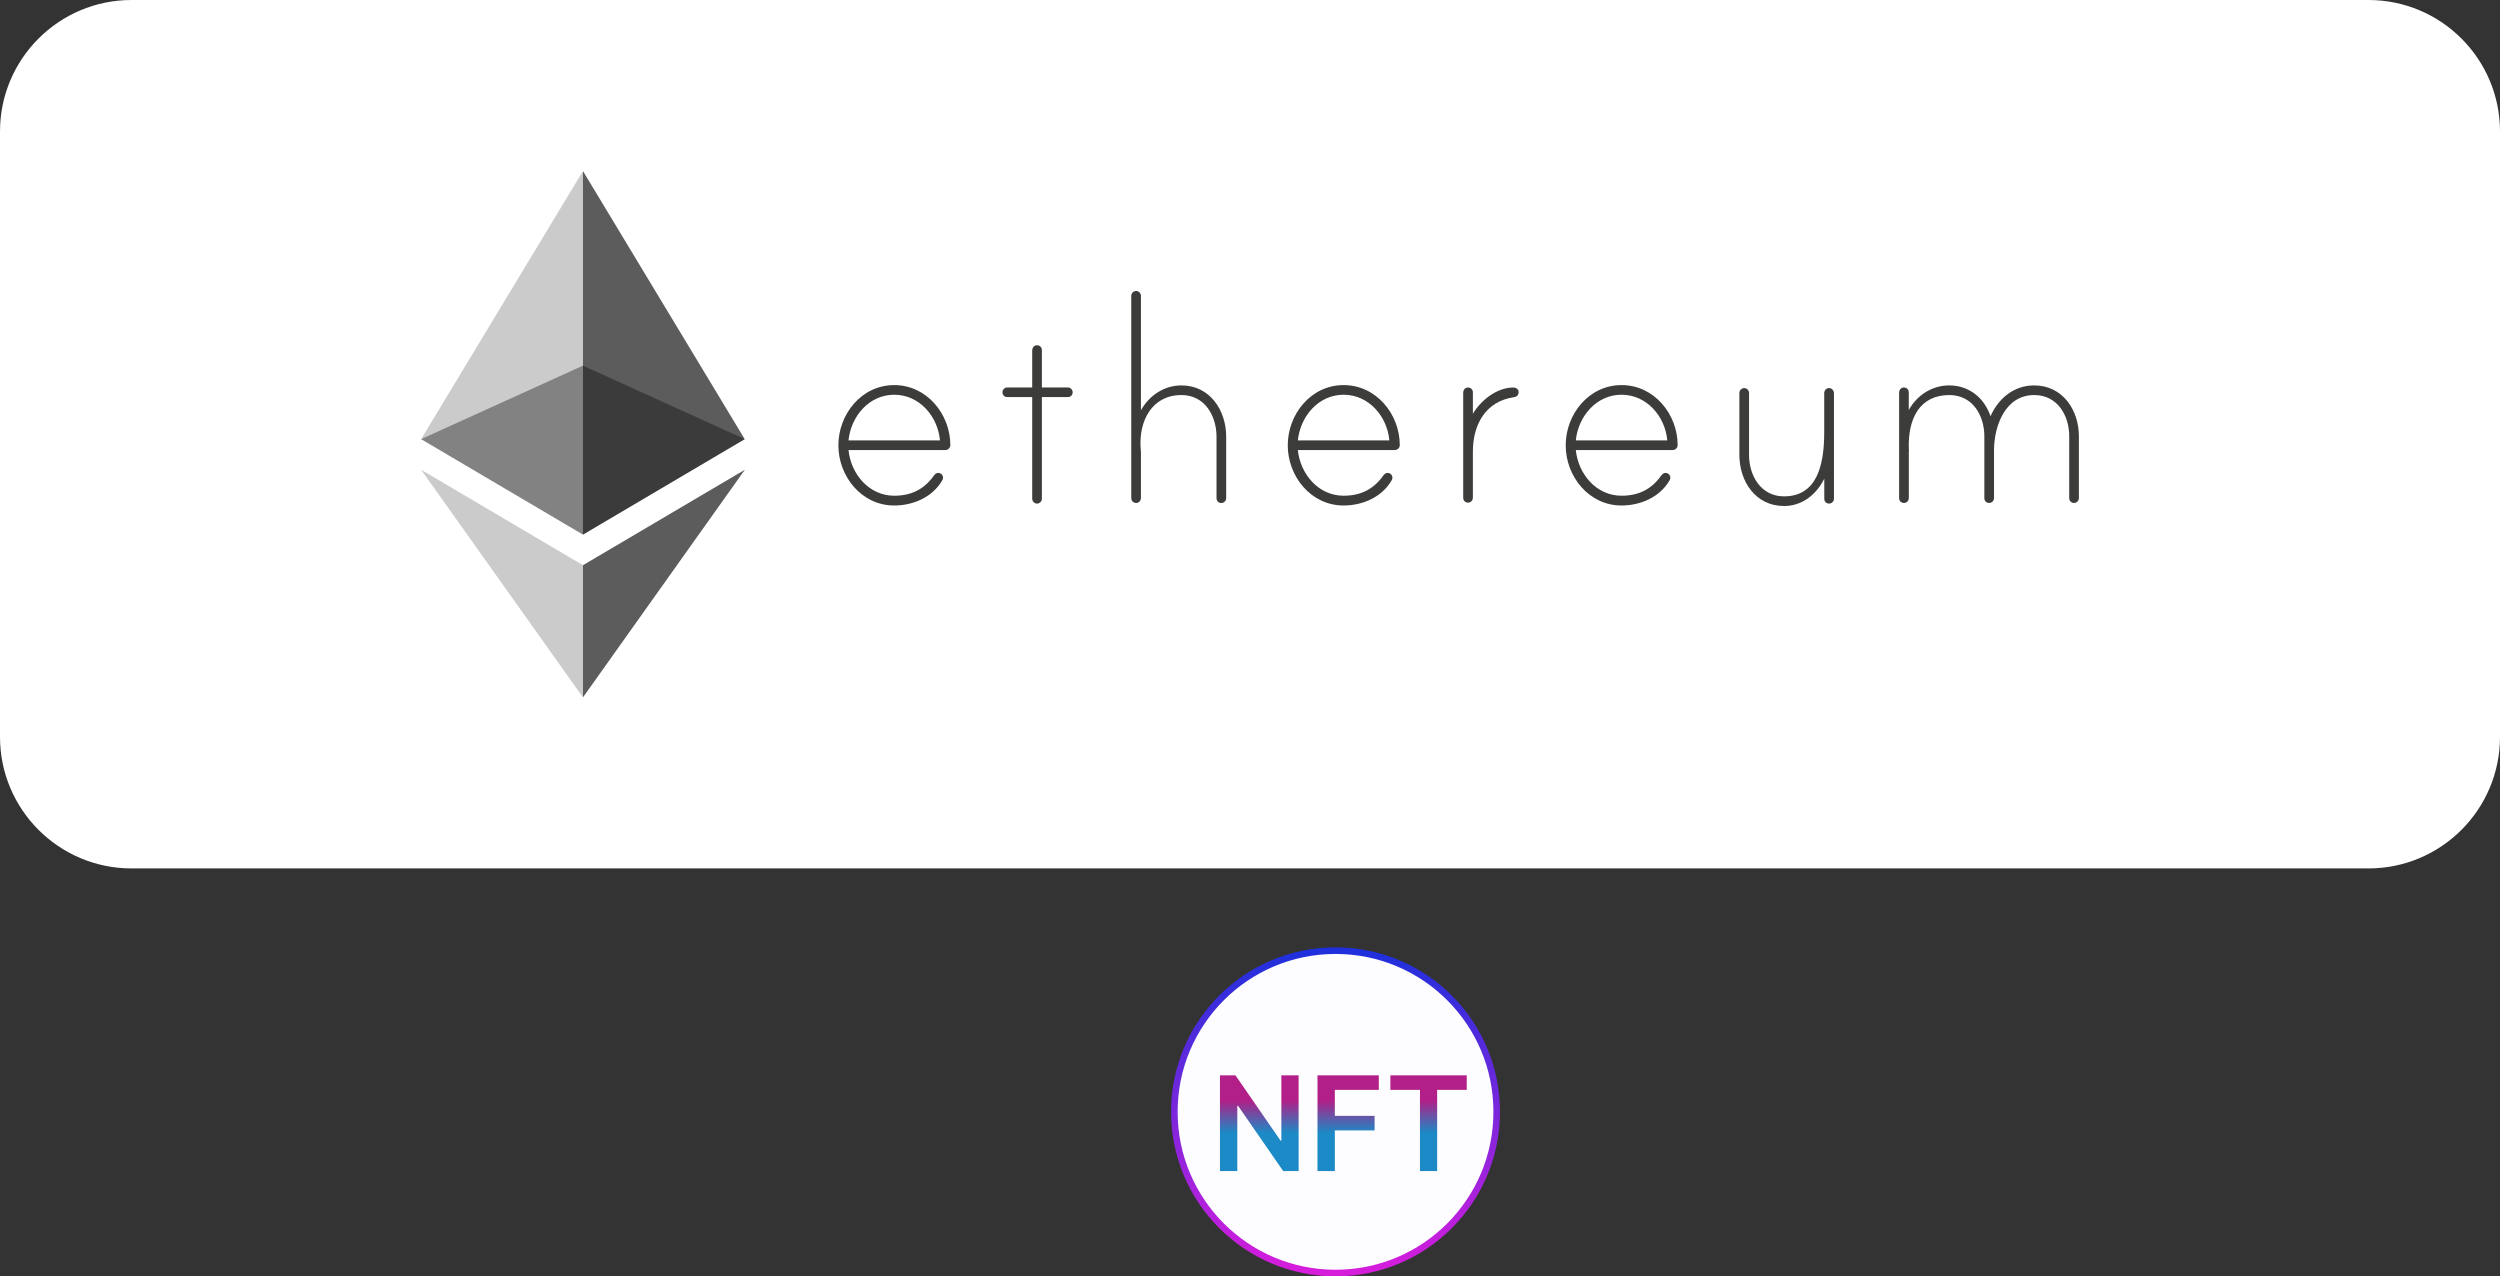
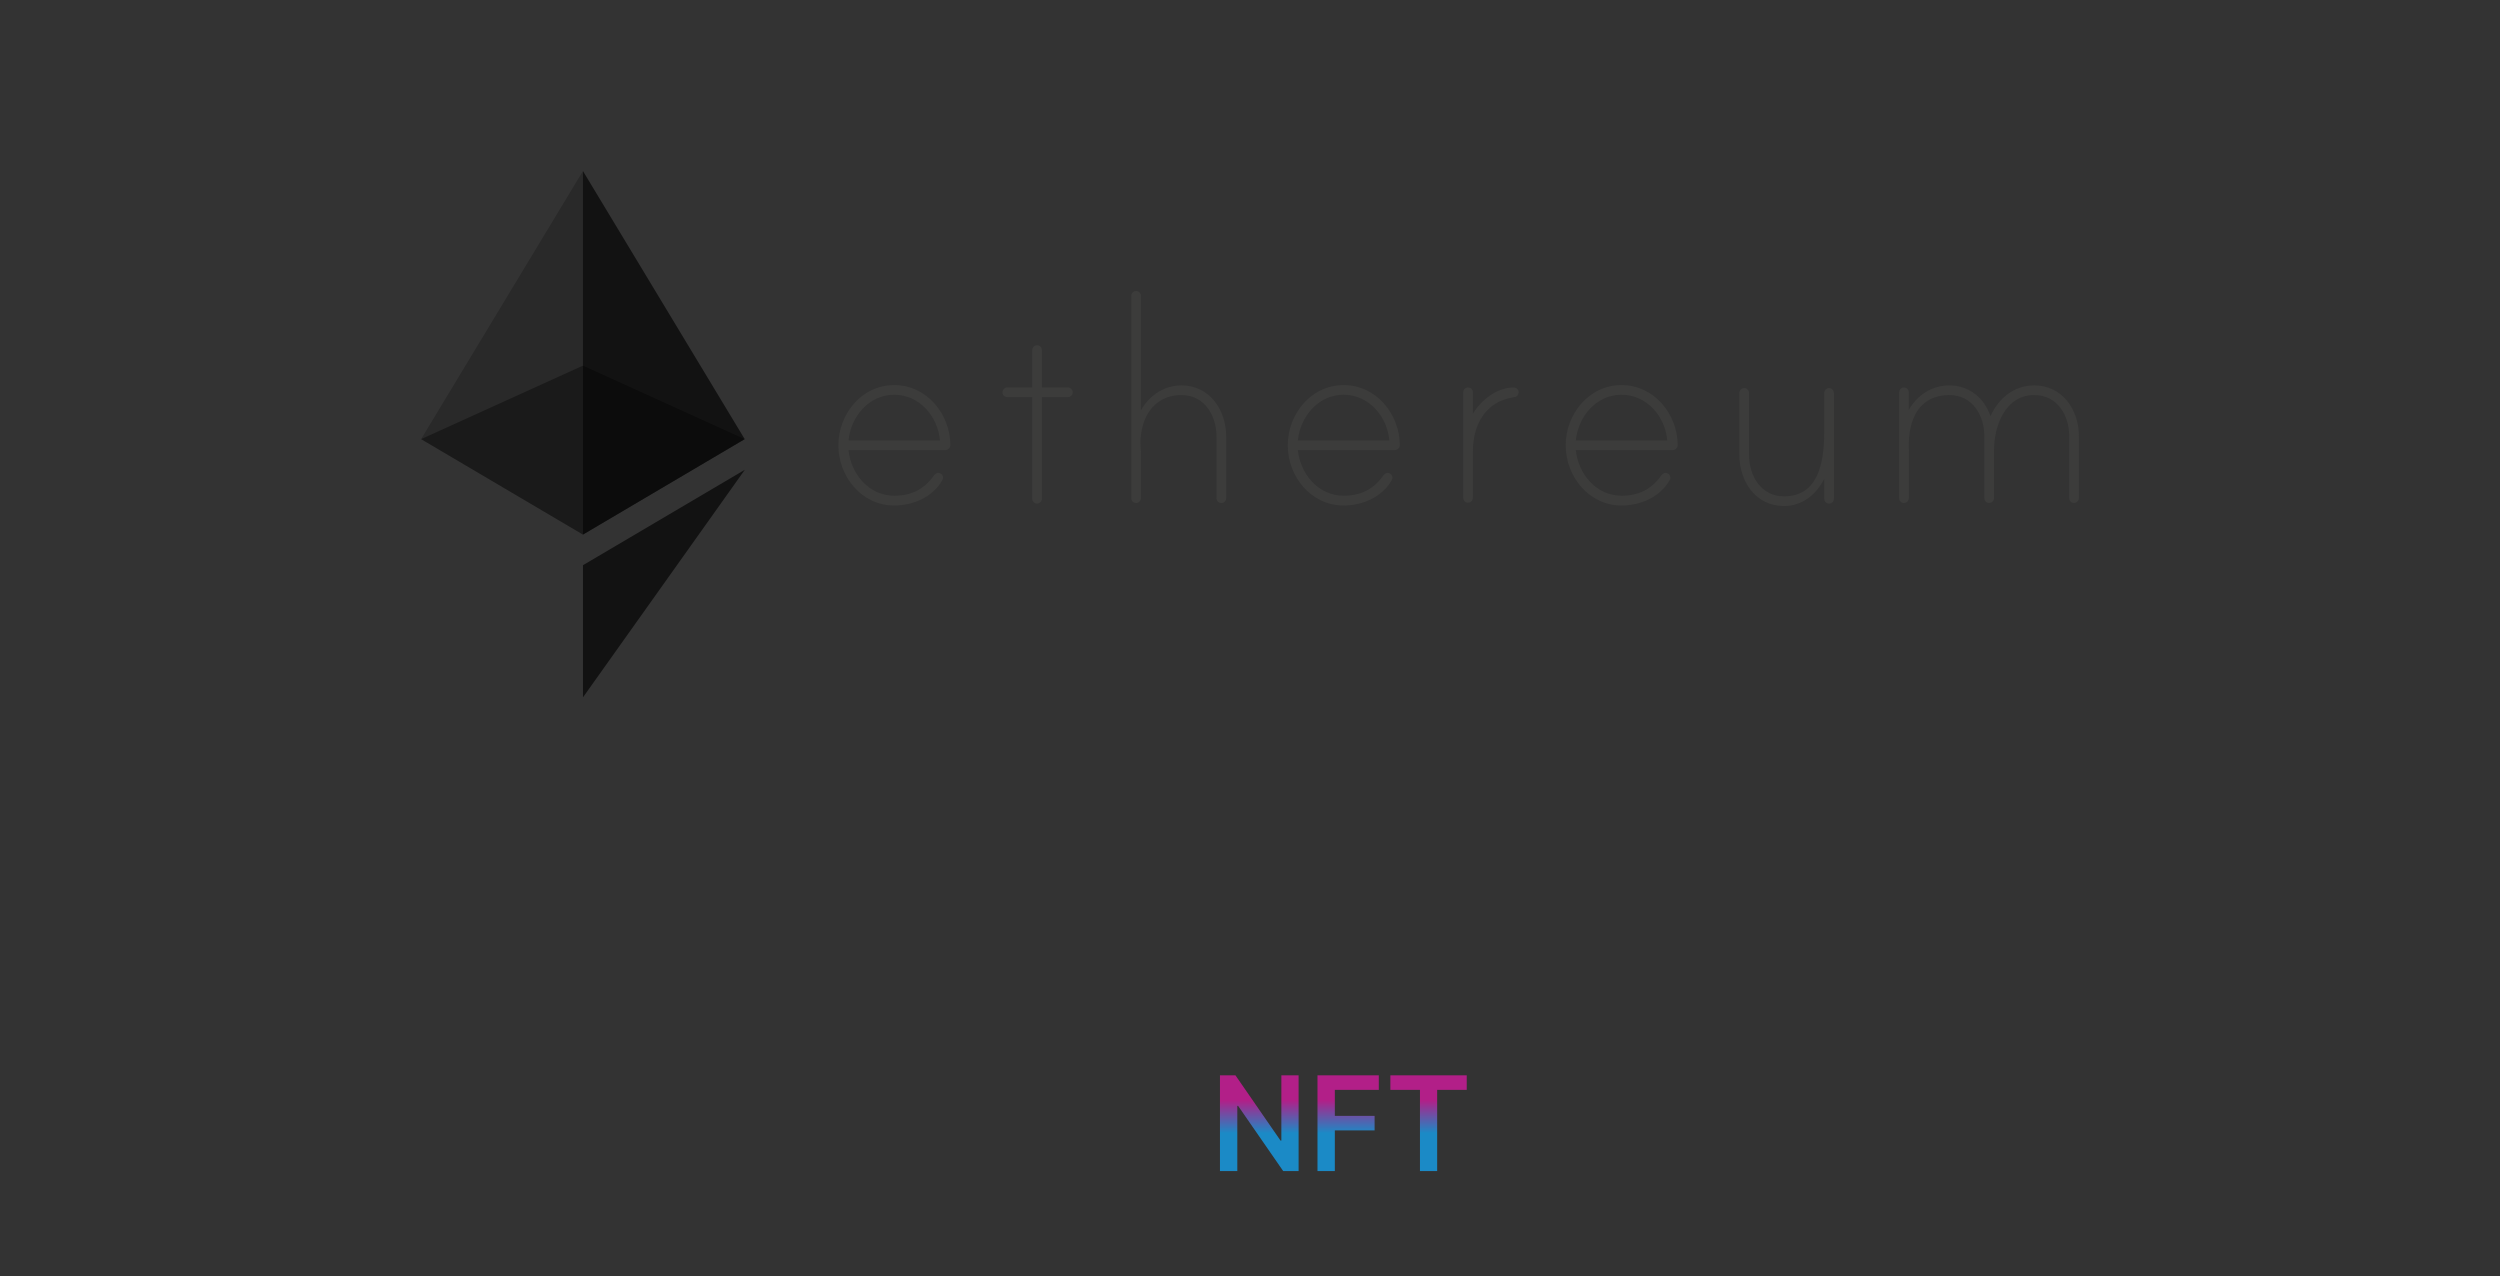
<svg xmlns="http://www.w3.org/2000/svg" width="190" height="97" viewBox="0 0 190 97" fill="none">
  <rect x="0" y="0" width="190" height="97" fill="#333333" stroke="none" />
-   <path d="M0 10C0 4.477 4.477 0 10 0H180C185.523 0 190 4.477 190 10V56C190 61.523 185.523 66 180 66H10C4.477 66 0 61.523 0 56V10Z" fill="white" />
  <path d="M72.226 33.828C72.226 34.036 72.052 34.205 71.844 34.205H64.486C64.669 36.019 66.037 37.675 67.962 37.675C69.277 37.675 70.253 37.173 70.988 36.126C71.095 35.981 71.254 35.889 71.457 35.976C71.569 36.024 71.646 36.126 71.665 36.241C71.684 36.362 71.651 36.43 71.617 36.497C70.877 37.786 69.403 38.418 67.957 38.418C65.481 38.418 63.717 36.208 63.717 33.843C63.717 31.477 65.481 29.267 67.957 29.267C70.432 29.262 72.221 31.468 72.226 33.828ZM71.438 33.471C71.278 31.656 69.886 30 67.962 30C66.037 30 64.669 31.656 64.486 33.471H71.438ZM81.156 29.445C81.368 29.445 81.523 29.629 81.523 29.812C81.523 30.024 81.364 30.179 81.156 30.179H79.183V37.907C79.183 38.09 79.024 38.273 78.816 38.273C78.603 38.273 78.448 38.09 78.448 37.907V30.179H76.553C76.34 30.179 76.186 30.02 76.186 29.812C76.186 29.629 76.345 29.445 76.553 29.445H78.448V26.617C78.448 26.438 78.569 26.274 78.743 26.245C78.99 26.206 79.183 26.375 79.183 26.607V29.445H81.156ZM93.19 33.181V37.863C93.19 38.076 93.006 38.23 92.822 38.23C92.609 38.23 92.455 38.071 92.455 37.863V33.181C92.455 31.603 91.56 30.024 89.796 30.024C87.533 30.024 86.556 31.999 86.687 34.021C86.687 34.074 86.711 34.311 86.711 34.335V37.849C86.711 38.027 86.59 38.191 86.416 38.22C86.169 38.259 85.976 38.09 85.976 37.858V22.48C85.976 22.297 86.136 22.113 86.344 22.113C86.556 22.113 86.711 22.297 86.711 22.48V31.183C87.344 30.053 88.476 29.291 89.791 29.291C91.952 29.291 93.19 31.183 93.19 33.181ZM106.384 33.828C106.384 34.036 106.21 34.205 106.002 34.205H98.638C98.822 36.019 100.19 37.675 102.115 37.675C103.43 37.675 104.406 37.173 105.141 36.126C105.247 35.981 105.407 35.889 105.61 35.976C105.721 36.024 105.799 36.126 105.818 36.241C105.837 36.362 105.803 36.43 105.77 36.497C105.03 37.786 103.555 38.418 102.11 38.418C99.634 38.418 97.87 36.208 97.87 33.843C97.87 31.477 99.634 29.267 102.11 29.267C104.59 29.262 106.379 31.468 106.384 33.828ZM105.591 33.471C105.431 31.656 104.039 30 102.115 30C100.19 30 98.822 31.656 98.638 33.471H105.591ZM115.415 29.788C115.415 30.024 115.284 30.155 115.072 30.184C112.911 30.497 111.939 32.259 111.939 34.311V37.825C111.939 38.003 111.818 38.167 111.644 38.196C111.397 38.235 111.204 38.066 111.204 37.834V29.827C111.204 29.648 111.325 29.484 111.499 29.455C111.745 29.416 111.939 29.585 111.939 29.817V31.448C112.543 30.425 113.757 29.45 115.019 29.45C115.202 29.445 115.415 29.58 115.415 29.788ZM127.502 33.828C127.502 34.036 127.328 34.205 127.12 34.205H119.761C119.945 36.019 121.313 37.675 123.238 37.675C124.553 37.675 125.529 37.173 126.264 36.126C126.371 35.981 126.53 35.889 126.733 35.976C126.844 36.024 126.922 36.126 126.941 36.241C126.96 36.362 126.927 36.43 126.893 36.497C126.153 37.786 124.678 38.418 123.233 38.418C120.757 38.418 118.993 36.208 118.993 33.843C118.993 31.477 120.757 29.267 123.233 29.267C125.708 29.262 127.497 31.468 127.502 33.828ZM126.714 33.471C126.554 31.656 125.162 30 123.238 30C121.313 30 119.945 31.656 119.761 33.471H126.714ZM139.381 29.88V37.907C139.381 38.119 139.197 38.273 139.014 38.273C138.801 38.273 138.646 38.114 138.646 37.907V36.381C138.042 37.593 136.959 38.457 135.591 38.457C133.405 38.457 132.192 36.565 132.192 34.566V29.86C132.192 29.677 132.351 29.494 132.559 29.494C132.772 29.494 132.927 29.677 132.927 29.86V34.566C132.927 36.145 133.821 37.723 135.586 37.723C138.061 37.723 138.641 35.411 138.641 32.858V29.86C138.641 29.648 138.854 29.431 139.115 29.508C139.275 29.561 139.381 29.715 139.381 29.88ZM157.995 33.152V37.858C157.995 38.071 157.811 38.225 157.627 38.225C157.415 38.225 157.26 38.066 157.26 37.858V33.152C157.26 31.574 156.366 30.024 154.601 30.024C152.386 30.024 151.545 32.39 151.545 34.229V37.858C151.545 38.071 151.362 38.225 151.178 38.225C150.965 38.225 150.81 38.066 150.81 37.858V33.152C150.81 31.574 149.916 30.024 148.151 30.024C145.913 30.024 144.989 31.786 145.071 34.127C145.071 34.18 145.096 34.287 145.071 34.311V37.849C145.071 38.027 144.951 38.191 144.772 38.22C144.525 38.259 144.332 38.09 144.332 37.858V29.827C144.332 29.648 144.453 29.484 144.627 29.455C144.873 29.416 145.067 29.585 145.067 29.817V31.159C145.7 30.029 146.831 29.291 148.146 29.291C149.645 29.291 150.806 30.237 151.279 31.632C151.884 30.266 153.068 29.291 154.596 29.291C156.757 29.291 157.995 31.154 157.995 33.152Z" fill="#3C3C3B" />
  <g opacity="0.6">
-     <path opacity="0.6" d="M44.304 27.789L32.005 33.374L44.304 40.628L56.599 33.374L44.304 27.789Z" fill="#010101" />
+     <path opacity="0.6" d="M44.304 27.789L32.005 33.374L44.304 40.628L56.599 33.374Z" fill="#010101" />
  </g>
  <g opacity="0.45">
    <path opacity="0.45" d="M32.005 33.374L44.305 40.629V13L32.005 33.374Z" fill="#010101" />
  </g>
  <g opacity="0.8">
    <path opacity="0.8" d="M44.305 13V40.629L56.599 33.374L44.305 13Z" fill="#010101" />
  </g>
  <g opacity="0.45">
-     <path opacity="0.45" d="M32.005 35.7L44.305 53V42.955L32.005 35.7Z" fill="#010101" />
-   </g>
+     </g>
  <g opacity="0.8">
    <path opacity="0.8" d="M44.305 42.955V53L56.609 35.7L44.305 42.955Z" fill="#010101" />
  </g>
-   <circle cx="101.5" cy="84.5" r="12.25" fill="#FDFDFF" stroke="url(#paint0_linear_118_981)" stroke-width="0.5" />
  <path d="M98.694 81.727V89H97.522L94.095 84.046H94.035V89H92.717V81.727H93.896L97.32 86.685H97.383V81.727H98.694ZM100.129 89V81.727H104.789V82.832H101.447V84.806H104.469V85.91H101.447V89H100.129ZM105.669 82.832V81.727H111.472V82.832H109.224V89H107.917V82.832H105.669Z" fill="url(#paint1_linear_118_981)" />
  <defs>
    <linearGradient id="paint0_linear_118_981" x1="101.5" y1="72" x2="101.5" y2="97" gradientUnits="userSpaceOnUse">
      <stop stop-color="#1D30DC" />
      <stop offset="1" stop-color="#D81DDC" />
    </linearGradient>
    <linearGradient id="paint1_linear_118_981" x1="102" y1="79" x2="102" y2="91" gradientUnits="userSpaceOnUse">
      <stop offset="0.385" stop-color="#B21F88" />
      <stop offset="0.594" stop-color="#1B8AC6" />
    </linearGradient>
  </defs>
</svg>